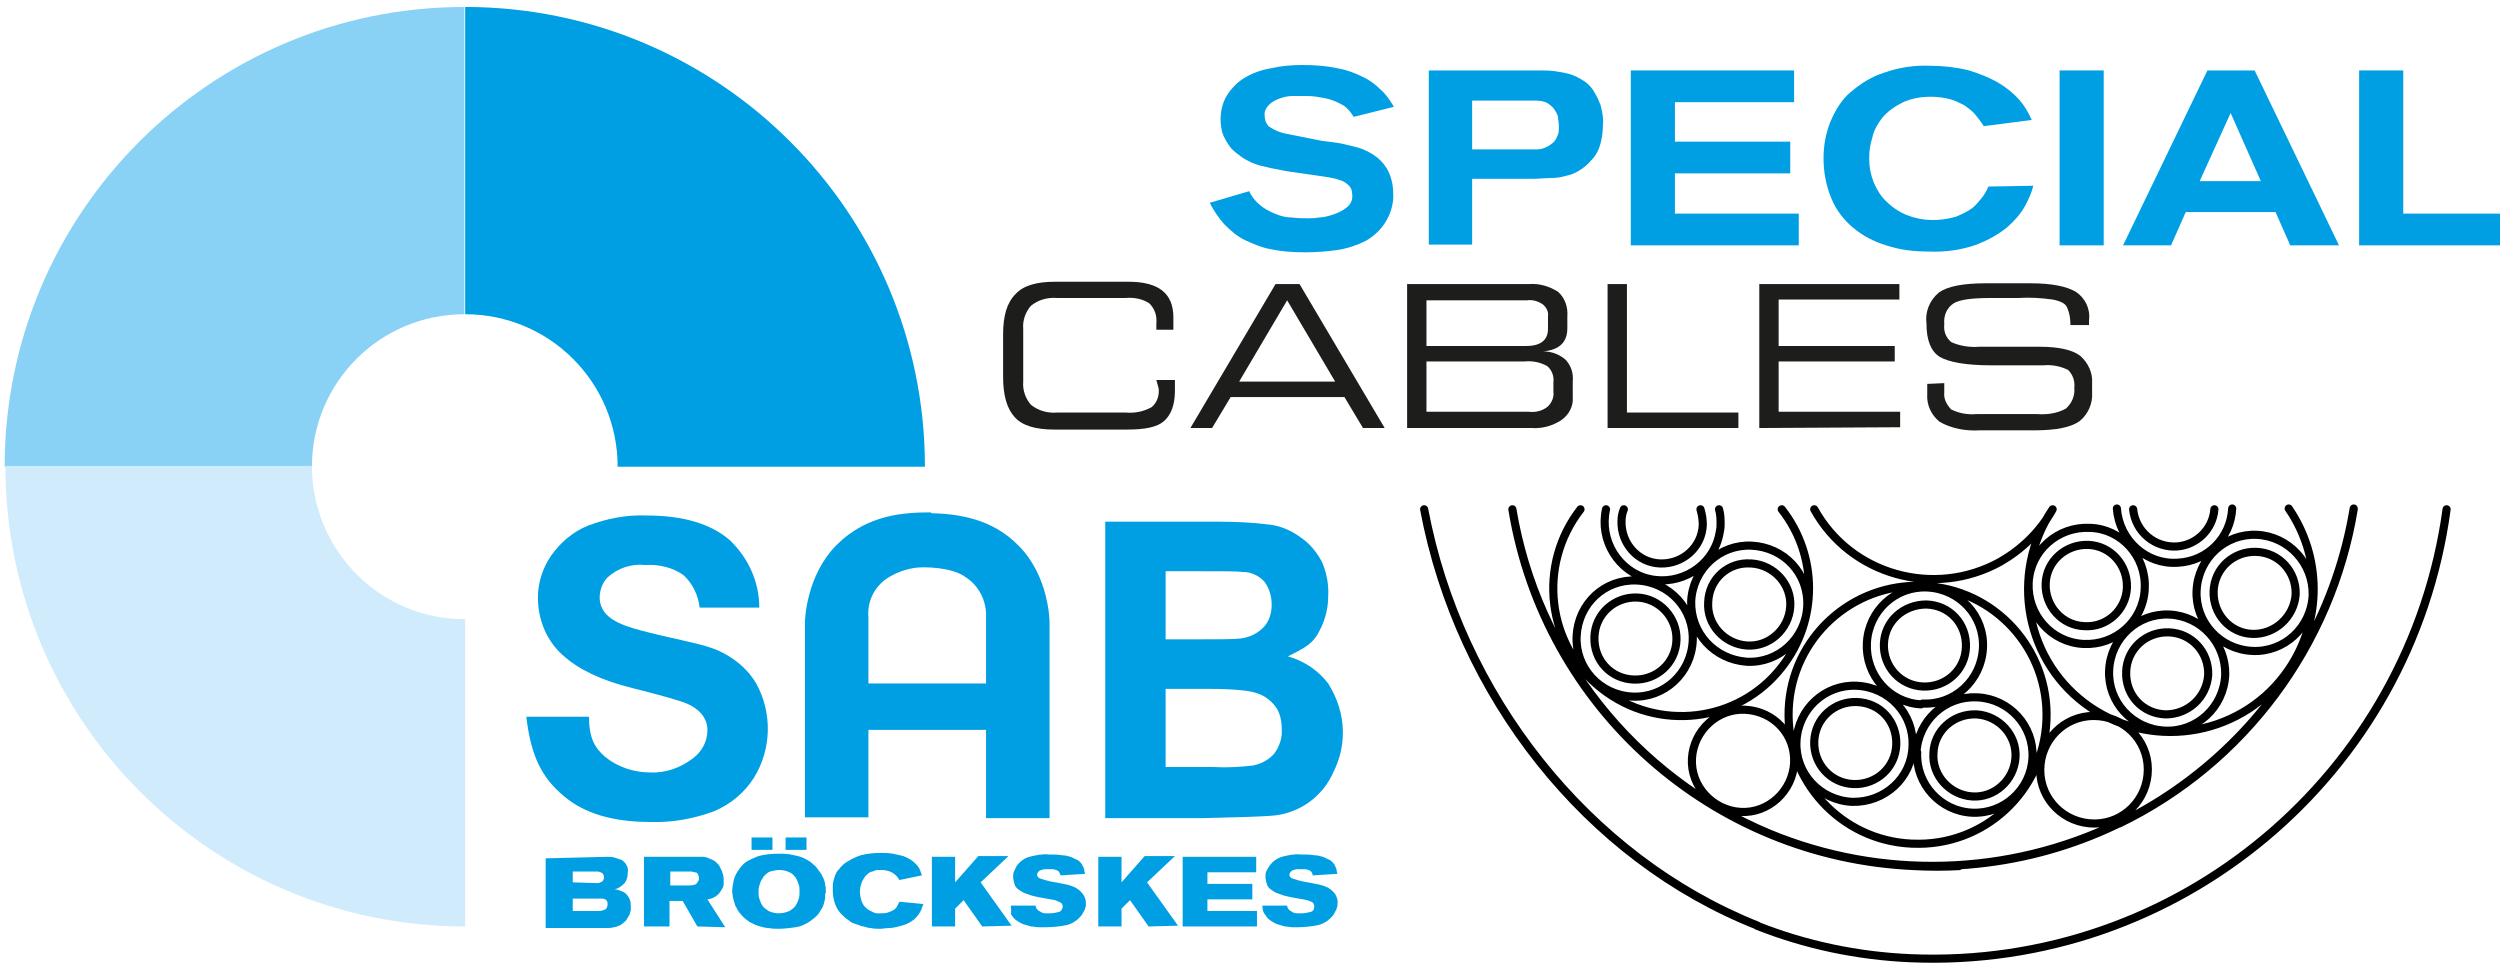
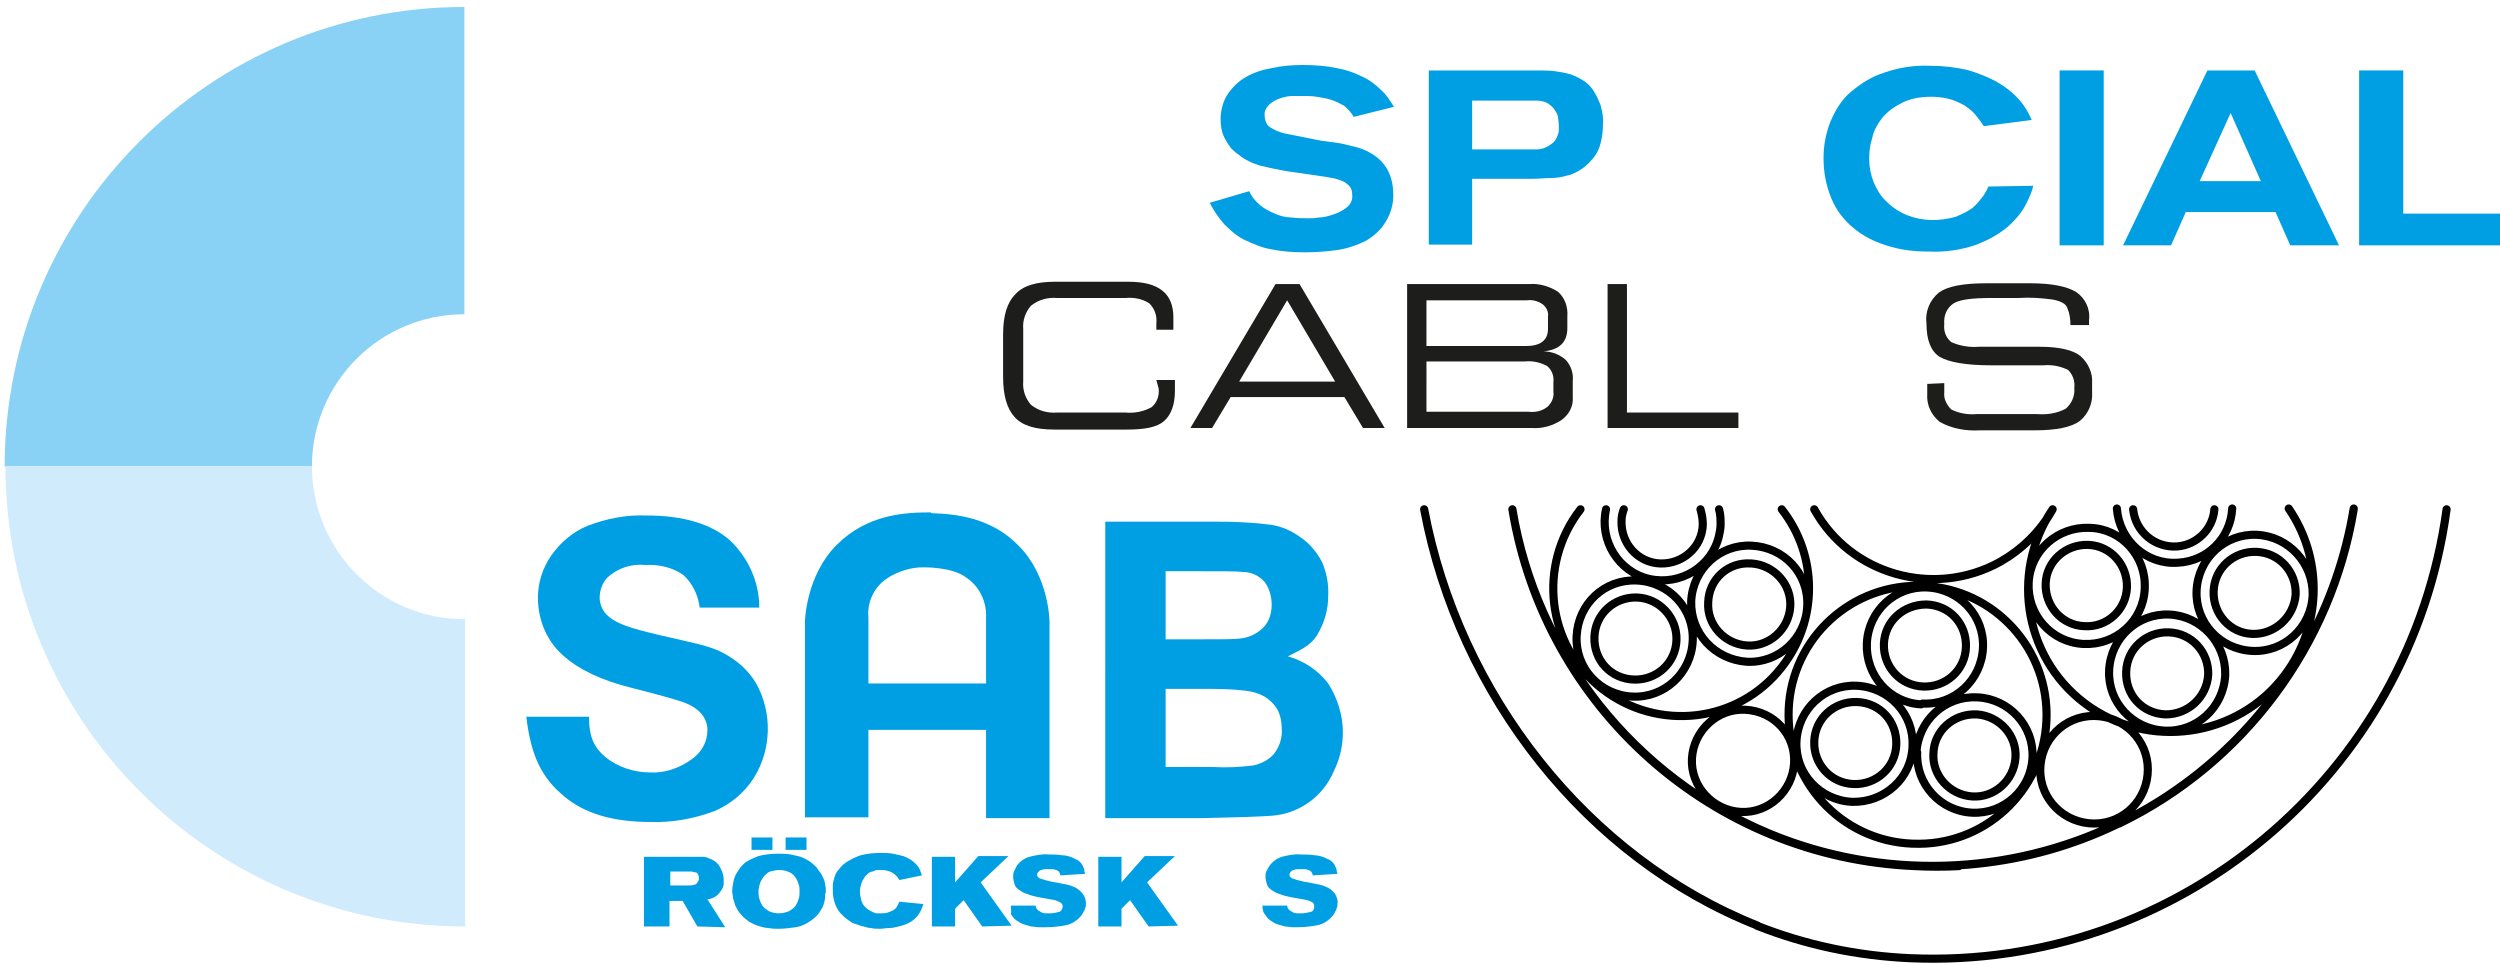
<svg xmlns="http://www.w3.org/2000/svg" version="1.1" id="logo_sab_special_cables" x="0px" y="0px" viewBox="0 0 323 124.7" style="enable-background:new 0 0 323 124.7;" xml:space="preserve">
  <style type="text/css">
	.st0{fill:#009FE3;}
	.st1{fill:#89D2F6;}
	.st2{fill:#D0EBFC;}
	.st3{fill:none;stroke:#000000;stroke-width:1.05;stroke-linecap:round;stroke-linejoin:round;}
	.st4{fill:#1D1D1B;}
</style>
  <g id="logo">
-     <path class="st0" d="M79.8,60.3c0-10.9-8.8-19.7-19.7-19.7c0,0,0,0,0,0V0.9c32.8,0,59.4,26.6,59.4,59.4H79.8z" />
    <path class="st1" d="M0.6,60.3C0.6,27.5,27.2,0.9,60,0.9v39.7c-10.9,0-19.7,8.8-19.7,19.7H0.6z" />
    <path class="st2" d="M40.3,60.2c0,10.9,8.8,19.8,19.7,19.8c0,0,0,0,0.1,0v39.7c-32.8,0-59.4-26.6-59.4-59.5c0,0,0,0,0,0H40.3z" />
-     <path class="st0" d="M78.4,110.7c0.3,0,0.7,0,1,0.1c0.3,0.1,0.6,0.2,0.9,0.3c0.3,0.2,0.5,0.4,0.6,0.6c0.2,0.3,0.3,0.7,0.2,1.1   c0,0.5-0.1,0.9-0.4,1.3c-0.4,0.4-0.8,0.7-1.3,0.8c0.3,0,0.5,0.1,0.8,0.2c0.3,0.1,0.5,0.2,0.7,0.4c0.2,0.2,0.4,0.5,0.5,0.8   c0.1,0.3,0.1,0.6,0.1,0.9c0,0.1,0,0.2,0,0.3c0,0.1,0,0.2-0.1,0.4c0,0.2-0.1,0.3-0.2,0.5c-0.1,0.2-0.2,0.3-0.3,0.5   c-0.2,0.2-0.4,0.4-0.7,0.6c-0.3,0.1-0.6,0.3-0.9,0.3c-0.3,0.1-0.6,0.1-0.9,0.1h-0.9h-7v-9L78.4,110.7z M74,117.7h3.4   c0.3,0,0.5-0.1,0.8-0.2c0.2-0.1,0.3-0.4,0.3-0.7c0-0.1,0-0.3-0.1-0.4c-0.1-0.1-0.1-0.2-0.2-0.2c-0.1,0-0.2-0.1-0.3-0.1h-0.2H74   L74,117.7z M77.2,114.1c0.2,0,0.4-0.1,0.6-0.2c0.3-0.3,0.3-0.7,0.1-1c0,0,0,0-0.1-0.1c-0.2-0.1-0.4-0.2-0.6-0.2H74v1.4L77.2,114.1z   " />
    <path class="st0" d="M90.1,119.7l-1.9-3.3h-1.7v3.3h-3.3v-9h6.7c0.3,0,0.6,0,0.9,0c0.3,0,0.6,0.1,0.8,0.2c0.3,0.1,0.5,0.2,0.8,0.4   c0.2,0.2,0.5,0.4,0.6,0.7c0.1,0.2,0.2,0.4,0.3,0.6c0.1,0.3,0.2,0.7,0.2,1c0,0.2,0,0.4,0,0.6c0,0.3-0.1,0.5-0.3,0.8   c-0.4,0.7-1,1.1-1.8,1.2l2.3,3.6L90.1,119.7z M86.6,114.4H89c0.2,0,0.5,0,0.7-0.1c0.2,0,0.3-0.1,0.4-0.3c0.1-0.1,0.1-0.2,0.2-0.3   c0-0.1,0-0.1,0-0.2c0-0.1,0-0.1,0-0.2c0-0.1-0.1-0.2-0.1-0.3c-0.1-0.2-0.2-0.3-0.4-0.3c-0.2,0-0.3-0.1-0.5-0.1h-2.7V114.4z" />
    <path class="st0" d="M106.6,115.9c0,0.3-0.1,0.7-0.2,1c-0.1,0.4-0.4,0.7-0.6,1.1c-0.3,0.4-0.7,0.7-1.1,1c-0.6,0.4-1.2,0.7-1.9,0.8   c-0.7,0.1-1.5,0.2-2.2,0.2c-0.4,0-0.9,0-1.3-0.1c-0.4,0-0.7-0.1-1.1-0.2c-0.3-0.1-0.6-0.2-0.8-0.3l-0.6-0.3c-0.4-0.3-0.8-0.6-1.1-1   c-0.3-0.3-0.5-0.7-0.7-1.1c-0.1-0.3-0.2-0.7-0.3-1c0-0.3-0.1-0.5-0.1-0.8c0-0.5,0.1-1,0.2-1.5c0.1-0.4,0.3-0.8,0.5-1.1   c0.2-0.3,0.4-0.6,0.6-0.8c0.2-0.2,0.4-0.4,0.6-0.5c0.5-0.3,1-0.5,1.5-0.7c0.8-0.2,1.6-0.3,2.5-0.3c0.7,0,1.4,0,2.1,0.2   c0.5,0.1,1,0.2,1.5,0.5c0.4,0.2,0.7,0.4,1,0.7c0.3,0.2,0.5,0.5,0.7,0.8c0.1,0.1,0.2,0.3,0.3,0.4c0.1,0.2,0.2,0.4,0.3,0.6   c0.1,0.3,0.2,0.5,0.2,0.8c0.1,0.3,0.1,0.7,0.1,1C106.6,115.4,106.6,115.7,106.6,115.9z M97.1,109.8v-1.6h2.7v1.6H97.1z    M103.2,114.3c-0.1-0.3-0.2-0.6-0.4-0.9c-0.2-0.3-0.5-0.6-0.8-0.7c-0.4-0.2-0.9-0.3-1.3-0.3c-0.4,0-0.8,0.1-1.2,0.2   c-0.3,0.1-0.6,0.4-0.8,0.6c-0.2,0.3-0.4,0.6-0.5,0.9c-0.1,0.3-0.2,0.7-0.2,1c0,0.3,0,0.7,0.1,1c0.1,0.3,0.2,0.6,0.4,0.9   c0.2,0.3,0.5,0.5,0.8,0.7c0.4,0.2,0.9,0.3,1.3,0.3c0.5,0,0.9-0.1,1.4-0.3c0.3-0.2,0.6-0.4,0.8-0.7c0.2-0.3,0.3-0.6,0.4-0.9   c0.1-0.3,0.1-0.6,0.1-0.9C103.3,114.8,103.3,114.6,103.2,114.3z M101.5,109.8v-1.6h2.7v1.6H101.5z" />
    <path class="st0" d="M116.2,113.7c-0.2-0.4-0.6-0.8-1-1c-0.4-0.2-0.9-0.3-1.3-0.3h-0.4c-0.2,0-0.4,0-0.5,0.1   c-0.2,0.1-0.4,0.1-0.6,0.2c-0.2,0.1-0.4,0.3-0.6,0.5c-0.2,0.3-0.4,0.6-0.5,0.9c-0.1,0.3-0.2,0.7-0.2,1.1c0,0.4,0.1,0.8,0.2,1.2   c0.1,0.2,0.2,0.5,0.4,0.7c0.2,0.2,0.4,0.4,0.6,0.5c0.2,0.1,0.4,0.2,0.6,0.3c0.2,0.1,0.3,0.1,0.5,0.1h0.4c0.3,0,0.6,0,0.9-0.1   c0.3-0.1,0.5-0.2,0.7-0.3c0.2-0.1,0.4-0.3,0.5-0.5c0.1-0.2,0.2-0.4,0.3-0.6l3.1,0.3c-0.1,0.3-0.2,0.5-0.3,0.8   c-0.2,0.4-0.4,0.7-0.7,1c-0.3,0.3-0.6,0.5-1,0.7c-0.4,0.2-0.8,0.3-1.2,0.4c-0.4,0.1-0.8,0.2-1.2,0.2c-0.4,0-0.8,0.1-1.2,0.1   c-0.4,0-0.8,0-1.2-0.1c-0.3,0-0.6-0.1-0.9-0.2c-0.2,0-0.5-0.1-0.7-0.2l-0.6-0.2c-0.3-0.1-0.5-0.3-0.8-0.5c-0.3-0.2-0.6-0.5-0.9-0.8   c-0.7-0.8-1-1.9-1-2.9c0-0.2,0-0.4,0-0.7c0-0.3,0.1-0.7,0.2-1c0.1-0.4,0.3-0.8,0.6-1.1c0.3-0.4,0.6-0.7,1.1-1   c0.5-0.3,1.1-0.6,1.7-0.8c0.8-0.2,1.6-0.3,2.5-0.3c0.6,0,1.1,0,1.7,0.1c0.4,0.1,0.9,0.2,1.3,0.3c0.3,0.1,0.7,0.3,1,0.5   c0.3,0.2,0.5,0.4,0.7,0.6c0.2,0.2,0.4,0.5,0.5,0.8c0.1,0.3,0.2,0.5,0.2,0.6L116.2,113.7z" />
    <path class="st0" d="M126.9,119.7l-2.4-3.4l-1.1,1.1v2.3h-3v-9h3v3.3l3-3.4h3.9l-3.6,3.4l4,5.6L126.9,119.7z" />
    <path class="st0" d="M130.6,117h1.2h0.6h1.4c0,0.2,0.1,0.4,0.3,0.6c0.2,0.1,0.3,0.2,0.5,0.3c0.2,0.1,0.4,0.1,0.6,0.1   c0.2,0,0.4,0,0.5,0c0.4,0,0.8-0.1,1.2-0.2c0.2-0.1,0.4-0.4,0.4-0.7c0-0.2-0.1-0.4-0.3-0.5c-0.2-0.1-0.4-0.2-0.7-0.3l-2.2-0.4   c-0.5-0.1-0.9-0.2-1.4-0.4c-0.4-0.1-0.7-0.3-1-0.5c-0.3-0.2-0.5-0.4-0.6-0.7c-0.1-0.3-0.2-0.7-0.2-1c0-0.3,0-0.6,0.2-0.9   c0.1-0.2,0.2-0.4,0.3-0.6c0.4-0.5,0.9-0.9,1.6-1.1c0.8-0.2,1.7-0.4,2.5-0.3c0.6,0,1.2,0,1.7,0.1c0.4,0,0.8,0.1,1.1,0.2   c0.3,0.1,0.6,0.3,0.9,0.4c0.3,0.2,0.6,0.5,0.7,0.8c0.1,0.2,0.2,0.4,0.2,0.6c0,0.2,0.1,0.3,0.1,0.4l-3.2,0.2c0-0.2-0.1-0.3-0.2-0.5   c-0.1-0.1-0.3-0.2-0.4-0.2c-0.2-0.1-0.3-0.1-0.5-0.1h-0.4h-0.4c-0.2,0-0.3,0-0.5,0.1c-0.2,0-0.3,0.1-0.4,0.2   c-0.1,0.1-0.2,0.2-0.2,0.4c0,0.1,0,0.2,0.1,0.3c0.1,0.1,0.2,0.2,0.3,0.2c0.2,0.1,0.4,0.1,0.6,0.2l0.8,0.2l1.1,0.2l1,0.2   c0.4,0.1,0.7,0.2,1.1,0.4c0.3,0.2,0.6,0.4,0.9,0.8c0.3,0.4,0.4,0.8,0.4,1.2c0,0,0,0.1,0,0.2c0,0.1,0,0.3-0.1,0.4   c0,0.2-0.1,0.3-0.2,0.5c-0.1,0.2-0.2,0.4-0.3,0.5c-0.5,0.6-1.1,1-1.8,1.2c-0.9,0.2-1.9,0.3-2.8,0.3h-0.9c-0.3,0-0.7-0.1-1-0.1   c-0.3-0.1-0.7-0.2-1-0.3c-0.3-0.1-0.6-0.3-0.9-0.5c-0.3-0.2-0.5-0.5-0.7-0.8C130.7,117.9,130.6,117.4,130.6,117z" />
    <path class="st0" d="M148.4,119.7l-2.4-3.4l-1.1,1.1v2.3h-3v-9h3v3.3l3-3.4h3.9l-3.6,3.4l4,5.6L148.4,119.7z" />
-     <path class="st0" d="M152.8,119.7v-9h9.5v2h-6.3v1.5h5.8v2h-5.8v1.5h6.4v2L152.8,119.7z" />
    <path class="st0" d="M163.1,117h1.2h0.6h1.4c0,0.2,0.1,0.4,0.3,0.6c0.2,0.1,0.3,0.2,0.5,0.3c0.2,0.1,0.4,0.1,0.6,0.1   c0.2,0,0.4,0,0.5,0c0.4,0,0.8-0.1,1.2-0.2c0.3-0.1,0.4-0.4,0.4-0.7c0-0.2-0.1-0.4-0.2-0.5c-0.2-0.1-0.4-0.2-0.7-0.3l-2.2-0.4   c-0.5-0.1-0.9-0.2-1.4-0.4c-0.4-0.1-0.7-0.3-1-0.5c-0.3-0.2-0.5-0.4-0.6-0.7c-0.1-0.3-0.2-0.7-0.2-1c0-0.3,0-0.6,0.2-0.9   c0.4-0.8,1-1.4,1.9-1.7c0.8-0.2,1.7-0.4,2.5-0.3c0.6,0,1.2,0,1.7,0.1c0.4,0,0.8,0.1,1.1,0.2c0.3,0.1,0.6,0.3,0.9,0.4   c0.3,0.2,0.6,0.5,0.7,0.8c0.1,0.2,0.2,0.4,0.2,0.6c0,0.2,0.1,0.3,0.1,0.4l-3.2,0.2c0-0.2-0.1-0.3-0.2-0.5c-0.1-0.1-0.3-0.2-0.4-0.2   c-0.2-0.1-0.3-0.1-0.5-0.1h-0.4h-0.4c-0.2,0-0.3,0-0.5,0.1c-0.2,0-0.3,0.1-0.4,0.2c-0.1,0.1-0.2,0.2-0.2,0.4c0,0.1,0,0.2,0.1,0.3   c0.1,0.1,0.2,0.2,0.3,0.2c0.2,0.1,0.4,0.1,0.6,0.2l0.8,0.2l1.1,0.2l1,0.2c0.4,0.1,0.7,0.2,1.1,0.4c0.3,0.2,0.6,0.4,0.9,0.8   c0.2,0.4,0.4,0.8,0.3,1.2c0,0,0,0.1,0,0.2c0,0.1,0,0.3-0.1,0.4c0,0.2-0.1,0.3-0.2,0.5c-0.1,0.2-0.2,0.4-0.3,0.5   c-0.5,0.6-1.1,1-1.8,1.2c-0.9,0.2-1.9,0.3-2.8,0.3H167c-0.3,0-0.7-0.1-1-0.1c-0.3-0.1-0.7-0.2-1-0.3c-0.3-0.1-0.6-0.3-0.9-0.5   c-0.3-0.2-0.5-0.5-0.7-0.8C163.2,117.9,163.1,117.4,163.1,117z" />
    <path class="st0" d="M142.6,67.4h14.7c2.3,0,4.6,0.1,6.9,0.4c1.4,0.2,2.7,0.8,3.8,1.6c1.2,0.8,2.1,1.9,2.8,3.2   c0.6,1.4,0.9,2.9,0.8,4.5c0,1.7-0.5,3.4-1.4,4.9c-0.9,1.5-2.3,2-3.8,2.8c2.1,0.6,3.9,1.8,5.2,3.5c1.2,1.9,1.9,4.1,1.9,6.3   c0,1.8-0.4,3.5-1.2,5.1c-1.4,3.3-4.6,5.5-8.1,5.7c-1.2,0.1-4.2,0.2-8.9,0.3h-12.5V67.4z M150.6,73.8v8.8h4.2c2.9,0,4.7,0,5.4-0.1   c1.1-0.1,2.2-0.6,3-1.4c0.8-0.8,1.1-1.9,1.1-3c0-1-0.3-2.1-0.9-2.9c-0.7-0.8-1.7-1.3-2.8-1.3c-0.7-0.1-2.9-0.1-6.3-0.1L150.6,73.8z    M150.6,88.9v10.2h6.2c1.7,0.1,3.4,0,5.1-0.2c1-0.2,2-0.7,2.7-1.5c0.7-0.9,1.1-2.1,1-3.2c0-1-0.2-2.1-0.8-2.9   c-0.6-0.8-1.4-1.4-2.3-1.7c-1-0.4-3.2-0.6-6.6-0.6H150.6z" />
    <path class="st0" d="M119.2,88.3h8.2v-8.5c0.1-2.1-0.9-4.1-2.6-5.2c-1.8-1.4-5.6-1.3-5.6-1.3c-1.5,0-3.1,0.5-4.4,1.3   c-1.8,1.1-2.8,3.1-2.6,5.2v8.5h8.2 M120.3,66.3c3.3,0.1,7.8,0.6,11.3,4.2c4,4,4,9.9,4,9.9v25.3h-8.2V94.3h-15.2v11.3h-8.2V80.3   c0,0,0.1-5.9,4.1-9.9s8.9-4.2,12.2-4.2" />
    <path class="st0" d="M68,92.6h8.1c0,2.7,0.7,4,2.1,5.2c1.6,1.3,3.7,2,5.8,2c2,0.1,3.9-0.6,5.5-1.8c1.2-0.9,1.9-2.2,1.9-3.7   c0-0.8-0.3-1.5-0.8-2.1c-0.7-0.8-1.7-1.3-2.7-1.6c-0.9-0.3-3-0.9-6.2-1.7c-4.1-1-7-2.5-8.7-4c-2.3-1.9-3.5-4.7-3.5-7.7   c0-1.9,0.6-3.8,1.7-5.4c1.2-1.7,2.8-3.1,4.8-3.9c2.4-0.9,4.9-1.4,7.5-1.3c4.8,0,8.4,1.1,10.8,3.2c2.4,2.3,3.8,5.4,3.8,8.7h-7.7   c-0.2-1.6-0.9-3.1-2.1-4.2c-1.4-1-3.2-1.4-4.9-1.3c-1.8-0.2-3.6,0.4-4.9,1.6c-0.6,0.6-0.9,1.4-1,2.2c-0.1,0.8,0.1,1.6,0.6,2.3   c1.2,1.5,3.5,2.1,7.3,3s6.3,1.3,8.1,2.3c1.7,0.9,3.2,2.2,4.2,3.9c2.1,3.8,2,8.5-0.3,12.2c-1.2,1.9-3,3.4-5.1,4.3   c-2.7,1-5.5,1.5-8.3,1.4c-4.8,0-8.5-1.1-11.1-3.3C70,100.5,68.6,97.7,68,92.6z" />
    <path class="st3" d="M228.6,107.7c-17.5-7.3-30.1-23.2-33.2-41.9 M184,65.8c4.5,23.9,21,45,43.1,53.8 M228.6,107.7   c6,2.5,12.4,3.9,18.8,4.2c1.9,0.1,3.8,0.1,5.6,0 M227,119.6c6.3,2.5,13,3.9,19.8,4.2c34.6,1.5,64.7-23.7,69.3-58 M253,111.8   c25.7-1.5,46.9-20.7,51.1-46.1 M249.8,97.3c-0.2,2.9,2.1,5.4,5,5.6c2.9,0.2,5.4-2.1,5.6-5c0.2-2.9-2.1-5.4-5-5.6c0,0,0,0-0.1,0   C252.4,92.2,249.9,94.4,249.8,97.3z M234.4,65.8c4.7,8.5,15.5,11.5,24,6.8c2.8-1.6,5.2-3.9,6.8-6.8 M280.3,79.4   c-4.1-0.2-7.6,3-7.8,7.2c-0.2,4.1,3,7.6,7.2,7.8c4.1,0.2,7.6-3,7.8-7.2C287.6,83.1,284.4,79.6,280.3,79.4   C280.3,79.4,280.3,79.4,280.3,79.4L280.3,79.4z M285.3,87.2c0.1-2.9-2.1-5.4-5.1-5.5c-2.9-0.1-5.4,2.1-5.5,5.1s2.1,5.4,5.1,5.5   c0,0,0,0,0,0C282.7,92.3,285.1,90.1,285.3,87.2L285.3,87.2z M273.8,106.4c16.1-7.8,27.4-23,30.3-40.6 M253.1,111.8   c25.7-1.6,46.8-20.7,51-46.1 M291.6,69.1c-4.1-0.2-7.6,3-7.8,7.2c-0.2,4.1,3,7.6,7.2,7.8c4.1,0.2,7.6-3,7.8-7.2   C298.9,72.8,295.7,69.3,291.6,69.1C291.5,69.1,291.5,69.1,291.6,69.1L291.6,69.1z M296.6,76.8c0.1-2.9-2.1-5.4-5.1-5.5   c-2.9-0.1-5.4,2.1-5.5,5.1c-0.1,2.9,2.1,5.4,5,5.5C293.9,82,296.4,79.7,296.6,76.8L296.6,76.8z M225.5,91.7   c-3.6-0.2-6.7,2.7-6.9,6.3c-0.2,3.6,2.7,6.7,6.3,6.9c3.6,0.2,6.7-2.7,6.9-6.3C232,94.9,229.2,91.9,225.5,91.7   C225.5,91.7,225.5,91.7,225.5,91.7L225.5,91.7z M265.2,65.8c-5.7,8.4-3.5,19.9,4.9,25.6c8.4,5.7,19.9,3.5,25.6-4.9   c4.3-6.3,4.3-14.5,0-20.8 M270,68.2c-4.1-0.2-7.7,2.9-7.9,7.1c-0.2,4.1,2.9,7.7,7.1,7.9c4.1,0.2,7.7-2.9,7.9-7.1c0,0,0,0,0-0.1   C277.3,71.9,274.1,68.3,270,68.2C269.9,68.2,269.9,68.2,270,68.2L270,68.2z M270.6,106.4c3.8,0,6.9-3.1,6.9-7c0-3.8-3.1-6.9-7-6.9   c-3.8,0-6.9,3.1-6.9,7C263.6,103.3,266.7,106.4,270.6,106.4 M273.8,106.4L273.8,106.4 M273.5,65.7c0.3,4.1,3.8,7.3,7.9,7   c3.8-0.2,6.8-3.2,7-7 M248.4,90.9c4.1,0.2,7.6-3,7.8-7.2c0.2-4.1-3-7.6-7.2-7.8c-4.1-0.2-7.6,3-7.8,7.2c-0.2,4.1,2.9,7.7,7,7.9   c0,0,0,0,0,0L248.4,90.9z M247.7,97.2c-0.2,4.1,3,7.6,7.1,7.8c4.1,0.2,7.6-3,7.8-7.1s-3-7.6-7.1-7.8c0,0-0.1,0-0.1,0   c-4.1-0.2-7.6,3-7.8,7.2c0,0,0,0,0,0L247.7,97.2z M273.8,106.4L273.8,106.4 M243.4,83.2c-0.1,2.9,2.1,5.4,5.1,5.5   c2.9,0.1,5.4-2.1,5.5-5.1s-2.1-5.4-5.1-5.5c0,0,0,0,0,0C245.9,78.1,243.5,80.3,243.4,83.2z M239.5,101.3c2.9,0.1,5.4-2.1,5.5-5.1   s-2.1-5.4-5.1-5.5c-2.9-0.1-5.4,2.1-5.5,5.1c0,0,0,0,0,0C234.3,98.7,236.5,101.2,239.5,101.3z M228.6,107.7c14.5,6,30.9,5.5,45-1.3    M264.4,93.1c0.4-9.2-6.7-17-15.9-17.4c-9.2-0.4-17,6.7-17.4,15.9c-0.4,9.2,6.7,17,15.9,17.4c0,0,0,0,0.1,0   C256.3,109.4,264,102.3,264.4,93.1L264.4,93.1z M247.1,96.4c0.2-4.1-3-7.6-7.2-7.8c-4.1-0.2-7.6,3-7.8,7.2c-0.2,4.1,3,7.6,7.2,7.8   c0,0,0,0,0,0C243.5,103.7,247,100.5,247.1,96.4C247.2,96.4,247.2,96.4,247.1,96.4L247.1,96.4z M274.8,75.9c0.1-2.9-2.1-5.4-5-5.5   s-5.4,2.1-5.5,5c-0.1,2.9,2.1,5.4,5,5.5c0,0,0,0,0,0C272.2,81.1,274.7,78.8,274.8,75.9C274.9,75.9,274.9,75.9,274.8,75.9   L274.8,75.9z M275.6,65.8c0.3,2.9,2.8,5,5.7,4.8c2.5-0.2,4.6-2.2,4.8-4.8 M204.2,65.8c-5.6,7.2-4.4,17.6,2.8,23.2   s17.6,4.4,23.2-2.8c4.7-6,4.7-14.4,0-20.4 M195.4,65.8c3.1,18.8,15.7,34.6,33.2,41.9 M195.4,65.8c4.2,25.7,25.9,45,52,46.1   c1.9,0.1,3.8,0.1,5.7,0 M227,119.6c6.3,2.5,13,3.9,19.8,4.2c34.6,1.5,64.6-23.7,69.3-58 M227.1,119.6   c-22.1-8.7-38.6-29.8-43.1-53.8 M203.7,82.2c-0.2,4.1,3,7.6,7.2,7.8c4.1,0.2,7.6-3,7.8-7.2c0.2-4.1-3-7.6-7.2-7.8   C207.3,74.8,203.9,78,203.7,82.2L203.7,82.2z M220.7,77.8c-0.2,2.9,2.1,5.4,5,5.6c2.9,0.2,5.4-2.1,5.6-5c0.2-2.9-2.1-5.4-5-5.6   c0,0,0,0-0.1,0C223.3,72.6,220.8,74.8,220.7,77.8L220.7,77.8z M225.7,85.5c4.1,0.2,7.6-3,7.8-7.2s-3-7.6-7.2-7.8   c-4.1-0.2-7.6,3-7.8,7.2C218.4,81.8,221.5,85.2,225.7,85.5L225.7,85.5z M211.5,77.2c-2.9-0.1-5.4,2.1-5.5,5.1s2.1,5.4,5.1,5.5   c2.9,0.1,5.4-2.1,5.5-5.1c0,0,0,0,0,0C216.7,79.8,214.4,77.3,211.5,77.2C211.5,77.2,211.4,77.2,211.5,77.2L211.5,77.2z M207.5,65.8   c-0.9,4,1.6,8.1,5.6,9c4,0.9,8.1-1.6,9-5.6c0.1-0.5,0.2-0.9,0.2-1.4c0-0.7,0-1.3-0.2-2 M209.8,65.8c-0.2,0.5-0.3,1-0.3,1.5   c-0.1,2.9,2.1,5.4,5,5.5c2.9,0.1,5.4-2.1,5.5-5c0-0.7-0.1-1.3-0.3-2" />
    <path class="st0" d="M161.4,24.7c0.3,0.7,0.8,1.3,1.4,1.8c0.6,0.5,1.2,0.8,1.9,1.1c0.7,0.3,1.4,0.5,2.2,0.5   c0.7,0.1,1.5,0.1,2.2,0.1c0.3,0,0.7,0,1.3-0.1c0.6,0,1.3-0.2,1.9-0.4c0.6-0.2,1.2-0.5,1.7-0.9c0.5-0.4,0.8-1,0.7-1.7   c0-0.4-0.1-0.8-0.4-1.1c-0.3-0.3-0.7-0.6-1.1-0.7c-0.5-0.2-1-0.3-1.6-0.4l-2-0.3l-2.8-0.4c-0.8-0.1-1.6-0.3-2.2-0.4   s-1.2-0.3-1.8-0.4c-0.5-0.2-1-0.3-1.5-0.6c-0.2-0.1-0.6-0.3-1-0.6c-0.4-0.3-0.8-0.6-1.2-1c-0.4-0.5-0.7-1-1-1.6   c-0.3-0.7-0.4-1.5-0.4-2.2c0-1.1,0.3-2.3,0.9-3.2c0.6-0.9,1.4-1.7,2.3-2.2c1-0.6,2.2-1,3.4-1.2c1.3-0.3,2.7-0.4,4-0.4   c1.5,0,3,0.1,4.4,0.4c1.2,0.2,2.3,0.6,3.3,1.1c0.9,0.4,1.7,1,2.4,1.7c0.7,0.6,1.2,1.4,1.7,2.2l-5.2,1.3c-0.3-0.5-0.7-1-1.2-1.4   c-0.5-0.3-1.1-0.6-1.7-0.8c-0.6-0.2-1.3-0.3-1.9-0.4c-0.6-0.1-1.3-0.1-1.8-0.1c-0.3,0-0.7,0-1.2,0c-0.6,0-1.1,0.1-1.7,0.3   c-0.5,0.2-1,0.4-1.4,0.8c-0.4,0.4-0.7,0.9-0.6,1.5c0,0.5,0.2,1,0.5,1.3c0.4,0.3,0.8,0.5,1.3,0.7c0.5,0.2,1,0.3,1.6,0.4l2,0.4l2,0.4   l1.6,0.2c0.8,0.1,1.6,0.3,2.4,0.5c0.9,0.2,1.7,0.5,2.5,1c0.8,0.5,1.4,1.1,1.9,1.9c0.5,0.9,0.8,2,0.8,3.1c0.1,1.3-0.3,2.7-1,3.8   c-0.6,1-1.5,1.8-2.5,2.4c-1.2,0.6-2.4,1-3.7,1.2c-1.4,0.2-2.8,0.3-4.2,0.3c-1.5,0-3-0.1-4.4-0.4c-1.2-0.2-2.3-0.7-3.4-1.2   c-1-0.5-1.8-1.2-2.6-2c-0.8-0.9-1.4-1.8-1.9-2.8L161.4,24.7z" />
    <path class="st0" d="M198.7,9.1c0.7,0,1.4,0,2.2,0.1c0.7,0.1,1.3,0.2,2,0.4c0.6,0.2,1.2,0.5,1.8,0.9c0.6,0.4,1.1,1,1.4,1.6   c0.3,0.5,0.5,1,0.7,1.5c0.2,0.8,0.4,1.7,0.3,2.5c0,0.8-0.1,1.6-0.3,2.4c-0.2,0.8-0.6,1.6-1.2,2.2c-0.4,0.5-0.9,0.9-1.5,1.3   c-0.5,0.3-1.1,0.6-1.7,0.7c-0.7,0.2-1.3,0.3-2,0.3c-0.7,0-1.5,0.1-2.3,0.1h-7.9v8.5h-5.6V9.1H198.7z M190.2,19.3h6.9h1.4   c0.5,0,0.9-0.1,1.3-0.3c0.3-0.1,0.6-0.4,0.9-0.6c0.2-0.2,0.4-0.5,0.5-0.8c0.1-0.2,0.2-0.5,0.2-0.8c0-0.2,0-0.4,0-0.6   c0-0.4-0.1-0.7-0.1-1.1c-0.1-0.4-0.3-0.7-0.5-1c-0.2-0.3-0.6-0.6-0.9-0.8c-0.4-0.2-0.9-0.3-1.4-0.3h-8.3L190.2,19.3z" />
-     <path class="st0" d="M210.7,31.7V9.1h21.1v4.1h-15.4v5.1h14.9v4.1h-14.9v5.2h16v4.1H210.7z" />
    <path class="st0" d="M262.7,24c-0.2,0.9-0.6,1.7-1,2.5c-0.6,1.1-1.4,2-2.3,2.8c-1.2,1-2.5,1.7-4,2.3c-2,0.7-4.1,1-6.2,0.9   c-1.9,0-3.7-0.2-5.5-0.8c-1.6-0.5-3-1.2-4.3-2.3c-1.2-1-2.2-2.3-2.8-3.8c-0.7-1.7-1-3.4-1-5.2c0-1.6,0.3-3.2,0.9-4.7   c0.6-1.4,1.4-2.8,2.6-3.8c1.3-1.1,2.7-2,4.3-2.5c2-0.7,4-1,6.1-0.9c1.6,0,3.3,0.2,4.9,0.6c1.3,0.4,2.6,0.9,3.8,1.6   c1,0.6,1.9,1.3,2.7,2.2c0.7,0.8,1.2,1.7,1.6,2.6l-6.2,0.8c-0.3-0.5-0.7-1-1.1-1.5c-0.4-0.5-0.9-0.8-1.4-1.2   c-0.6-0.3-1.2-0.6-1.9-0.8c-0.8-0.2-1.6-0.3-2.4-0.3c-1.3,0-2.6,0.2-3.8,0.8c-1,0.5-1.8,1.1-2.5,1.9c-0.6,0.8-1.1,1.6-1.3,2.6   c-0.3,0.9-0.4,1.8-0.4,2.7c0,1.1,0.2,2.1,0.6,3.1c0.4,0.9,0.9,1.8,1.7,2.5c0.7,0.7,1.6,1.3,2.6,1.7c2,0.8,4.2,0.8,6.3,0.2   c0.7-0.3,1.4-0.6,2.1-1.1c0.5-0.4,0.9-0.9,1.3-1.4c0.3-0.4,0.6-0.9,0.8-1.4L262.7,24z" />
    <path class="st0" d="M266.1,31.7V9.1h5.7v22.6H266.1z" />
    <path class="st0" d="M295.9,31.7l-1.9-4.3h-11.6l-1.9,4.3h-6.2l10.9-22.6h6.1l10.9,22.6H295.9z M288.2,14.6l-4,8.8h7.9L288.2,14.6z   " />
    <path class="st0" d="M304.8,31.7V9.1h5.7v18.5H323v4.1L304.8,31.7z" />
    <path class="st4" d="M149.4,49.1h2.4v1.4c0,1.8-0.5,3.1-1.4,3.9s-2.5,1.1-4.8,1.1h-9.4c-2.4,0-4.1-0.5-5.1-1.6   c-1-1.1-1.5-2.8-1.5-5.2v-5.5c0-2.4,0.5-4.1,1.6-5.2c1-1.1,2.7-1.6,5.1-1.6h9.5c3.9,0,5.8,1.5,5.8,4.6v1.6h-2.2v-0.8   c0.1-1-0.2-1.9-0.9-2.6c-0.9-0.6-2-0.8-3.1-0.7h-8.8c-1.2-0.1-2.4,0.2-3.4,1c-0.7,0.8-1.1,1.9-1,3v6.8c-0.1,1.1,0.3,2.2,1,3   c1,0.8,2.2,1.1,3.4,1h8.8c1.2,0.1,2.3-0.1,3.4-0.7c0.7-0.6,1-1.5,0.9-2.4L149.4,49.1z" />
-     <path class="st4" d="M153.8,55.3l11-18.6h3.1l11,18.6h-2.8l-2.4-4H159l-2.4,4H153.8z M160.1,49.3h12.4l-6.2-10.5L160.1,49.3z" />
+     <path class="st4" d="M153.8,55.3l11-18.6h3.1l11,18.6h-2.8l-2.4-4H159l-2.4,4H153.8z M160.1,49.3h12.4l-6.2-10.5L160.1,49.3" />
    <path class="st4" d="M181.8,55.3V36.7h15.8c1.3-0.1,2.6,0.3,3.7,1c0.9,0.8,1.3,2,1.2,3.2v1.5c0,1.8-1,2.8-3.1,3   c1.1,0,2.1,0.4,2.9,1.1c0.7,0.8,1,1.7,0.9,2.8v2c0.1,1.2-0.5,2.3-1.5,3c-1.1,0.7-2.4,1.1-3.8,1L181.8,55.3z M184.3,44.7h12.9   c1.9,0,2.8-0.8,2.8-2.2v-1.6c0.1-0.6-0.2-1.2-0.7-1.6c-0.6-0.4-1.3-0.6-2-0.5h-13L184.3,44.7z M184.3,53.2h13.2   c0.9,0.1,1.8-0.1,2.5-0.7c0.5-0.5,0.8-1.2,0.7-1.9v-1.2c0.1-0.8-0.2-1.6-0.8-2.1c-0.9-0.5-1.9-0.7-2.9-0.6h-12.7V53.2z" />
    <path class="st4" d="M207.7,36.7h2.5v16.6h14.4v2h-16.9V36.7z" />
-     <path class="st4" d="M227.3,55.3V36.7h18.1v2h-15.6v6h15v2h-15v6.5h15.7v2L227.3,55.3z" />
    <path class="st4" d="M251.2,49.5v1.2c-0.1,0.8,0.3,1.6,0.9,2.2c1,0.5,2.1,0.7,3.3,0.6h7.8c1.3,0.1,2.6-0.1,3.7-0.7   c0.8-0.7,1.2-1.7,1.1-2.7c0.1-0.9-0.2-1.7-0.8-2.3c-1-0.5-2.1-0.7-3.2-0.6h-6.7c-3.3,0-5.5-0.4-6.7-1.1c-1.1-0.7-1.7-2.1-1.7-4.3   c-0.2-1.5,0.4-3,1.6-4c1.1-0.8,3.1-1.2,6.1-1.2h5.7c2.8,0,4.7,0.4,5.9,1.1c1.2,0.8,1.9,2.2,1.7,3.7V42h-2.4c0-0.8-0.1-1.5-0.4-2.2   c-0.2-0.6-0.9-0.9-1.9-1.1c-1.5-0.2-2.9-0.3-4.4-0.2h-3.5c-2.5,0-4.1,0.2-4.9,0.7c-0.9,0.6-1.3,1.6-1.2,2.7   c-0.1,0.9,0.2,1.7,0.9,2.3c1.1,0.5,2.4,0.7,3.6,0.6h7.8c2.5,0,4.3,0.4,5.3,1.2c1,0.9,1.6,2.2,1.5,3.5v1.2c0.1,1.4-0.5,2.8-1.6,3.7   c-1.1,0.8-3,1.2-5.9,1.2h-7c-1.8,0.1-3.6-0.2-5.2-1.1c-1.1-0.9-1.7-2.2-1.6-3.6v-1.3L251.2,49.5z" />
  </g>
</svg>